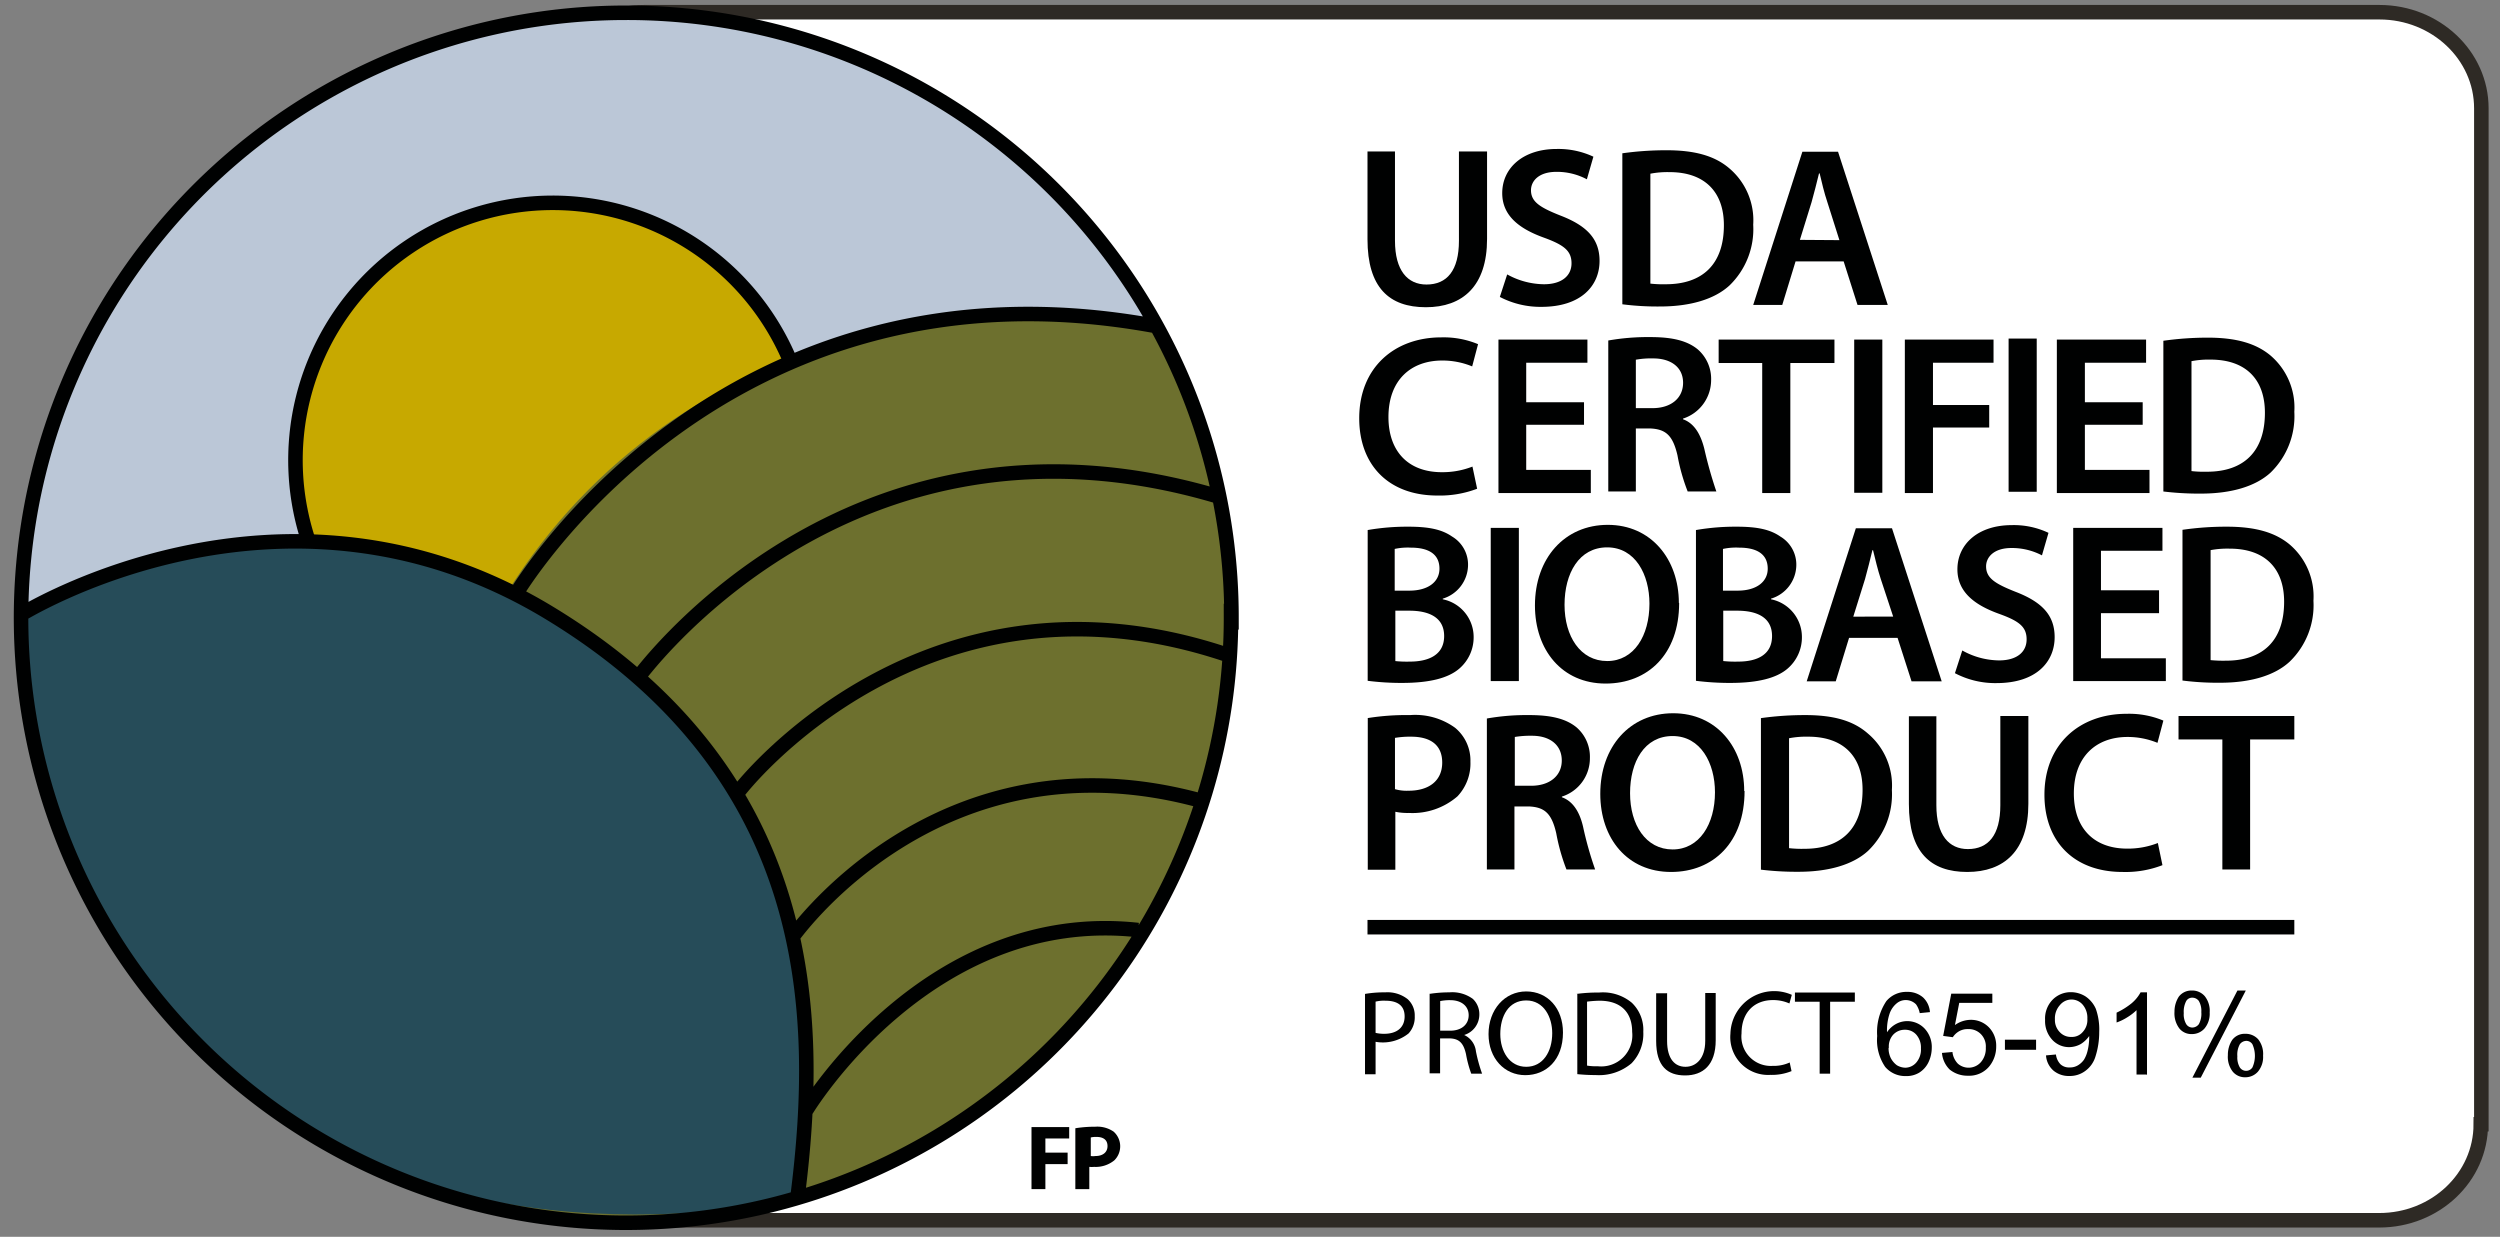
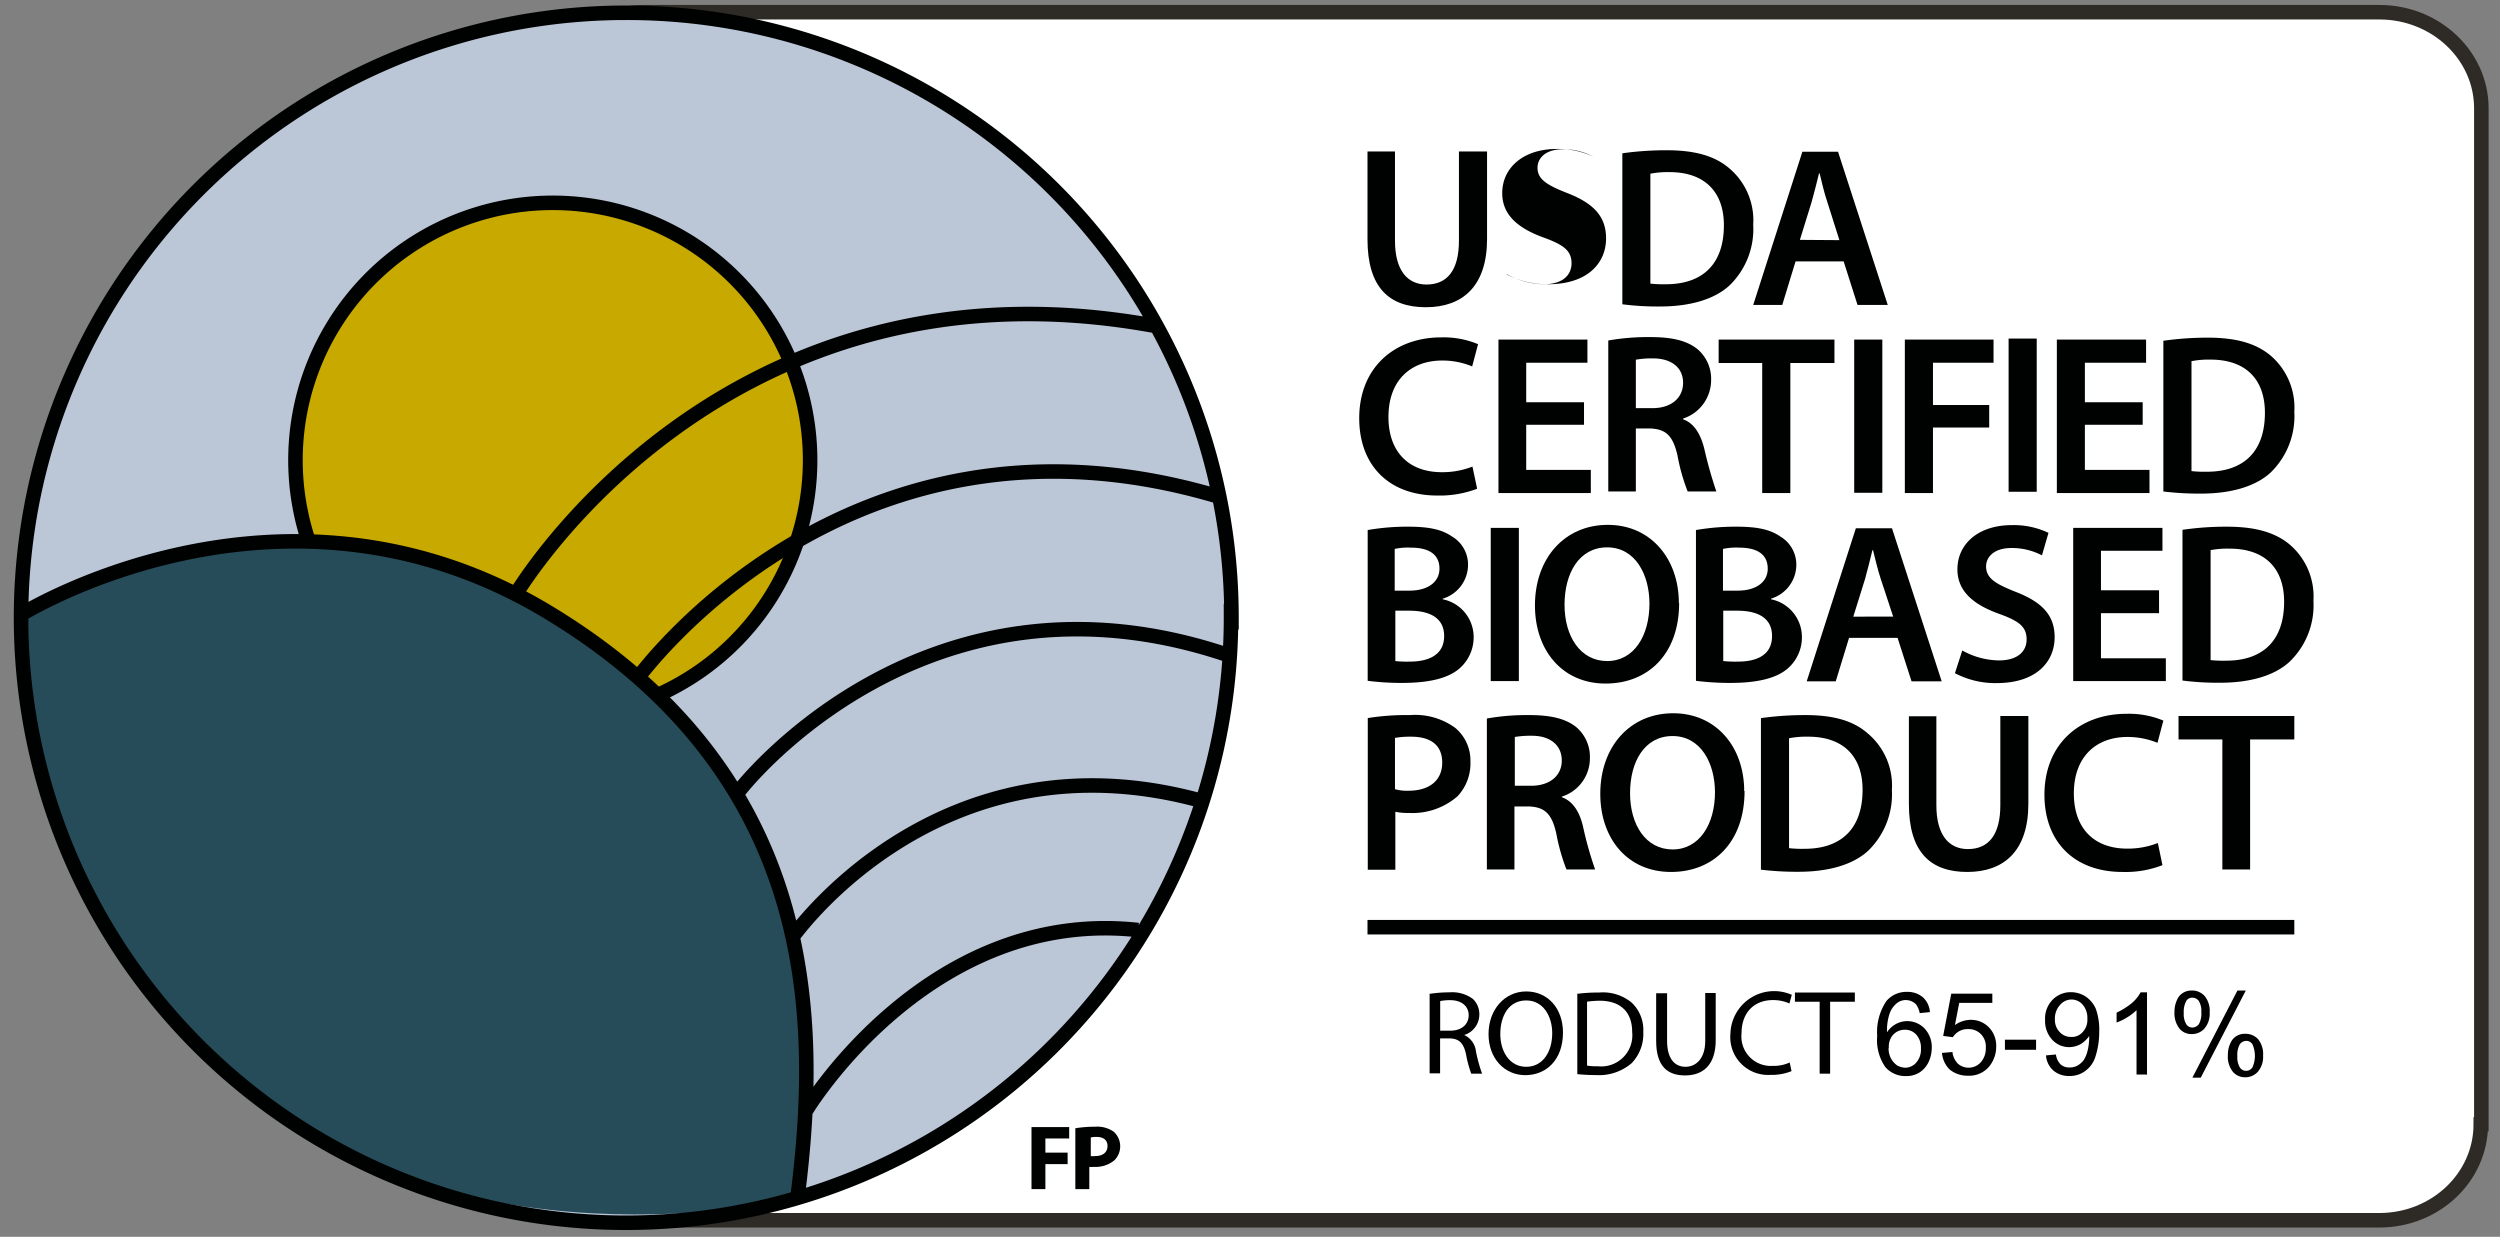
<svg xmlns="http://www.w3.org/2000/svg" id="圖層_1" data-name="圖層 1" viewBox="0 0 272.03 134.58">
  <rect x="0" y="0" width="272.03" height="134.58" fill="#808080" stroke="none" />
  <defs>
    <style>.cls-1{fill:#fff;}.cls-2,.cls-5,.cls-8{fill:none;stroke-width:1.58px;}.cls-2{stroke:#2e2a25;}.cls-3{fill:#bbc7d7;}.cls-4{fill:#c7a900;}.cls-5,.cls-8{stroke:#000101;}.cls-6{fill:#6d702e;}.cls-7{fill:#264c59;}.cls-8{stroke-miterlimit:10;}.cls-9{fill:#000101;}</style>
  </defs>
  <path class="cls-1" d="M269.94,122.33c0,5.78-4.94,10.45-11.05,10.45H70.07C64,132.78,59,128.11,59,122.33V11.78C59,6,64,1.33,70.07,1.33H258.92C265,1.33,270,6,270,11.78V122.33Z" />
  <path class="cls-2" d="M269.94,122.33c0,5.78-4.94,10.45-11.05,10.45H70.07C64,132.78,59,128.11,59,122.33V11.78C59,6,64,1.33,70.07,1.33H258.92C265,1.33,270,6,270,11.78V122.33Z" />
  <path class="cls-3" d="M134.12,67.39a66,66,0,1,1-66-65.86,65.91,65.91,0,0,1,66,65.86" />
  <path class="cls-4" d="M88.15,50a28,28,0,1,1-28-27.93A28,28,0,0,1,88.15,50" />
  <path class="cls-5" d="M88.15,50a28,28,0,1,1-28-27.93A28,28,0,0,1,88.15,50Z" />
-   <path class="cls-6" d="M126.05,35.53S145.21,64.3,124.57,101c-22.17,37.91-67.44,32.67-72.68,30.18,0,0-17.07-28.43.57-62s53.4-37.84,73.59-33.61" />
  <path class="cls-7" d="M3,66.85S.88,94.11,24.54,116.69c24.26,22.44,61.73,13.84,61.73,13.84S93.59,104,76.12,81.2c-4-4.74-20.23-25.84-53.3-21.74-10.92,3-5.31,0-19.82,7.39" />
  <path class="cls-5" d="M2.06,67S30.58,49,59.75,66.68,89.26,110.6,86.8,130.09m47.15-63A65.83,65.83,0,1,1,68.12,1.39,65.79,65.79,0,0,1,134,67.12ZM56.12,64.67s22.35-38,69.76-29.17M69.23,74S92,42,132.47,54m-52,32s20-26,53.26-14.68M86.06,102.2s15.9-23.12,44.87-15M87.74,120.79S101,98.71,123.84,101.2" />
  <line class="cls-8" x1="148.8" y1="100.89" x2="249.65" y2="100.89" />
  <path class="cls-9" d="M151.79,16.48v9.71c0,3.26,1.38,4.77,3.43,4.77,2.22,0,3.53-1.51,3.53-4.77V16.48h3.06V26c0,5.14-2.66,7.43-6.66,7.43s-6.35-2.15-6.35-7.4V16.48Z" />
-   <path class="cls-9" d="M164,29.86a8.43,8.43,0,0,0,4,1.07c1.92,0,3-.91,3-2.28s-.84-2-3-2.79c-2.79-1-4.54-2.46-4.54-4.84,0-2.76,2.29-4.81,5.92-4.81a9,9,0,0,1,4,.84l-.71,2.46a6.91,6.91,0,0,0-3.32-.81c-1.92,0-2.76,1-2.76,2,0,1.27,1,1.88,3.19,2.75,2.89,1.11,4.27,2.55,4.27,4.94,0,2.69-2,5-6.32,5a9.55,9.55,0,0,1-4.53-1.08Z" />
+   <path class="cls-9" d="M164,29.86a8.43,8.43,0,0,0,4,1.07c1.92,0,3-.91,3-2.28s-.84-2-3-2.79c-2.79-1-4.54-2.46-4.54-4.84,0-2.76,2.29-4.81,5.92-4.81a9,9,0,0,1,4,.84a6.91,6.91,0,0,0-3.32-.81c-1.92,0-2.76,1-2.76,2,0,1.27,1,1.88,3.19,2.75,2.89,1.11,4.27,2.55,4.27,4.94,0,2.69-2,5-6.32,5a9.55,9.55,0,0,1-4.53-1.08Z" />
  <path class="cls-9" d="M179.58,30.86a12.26,12.26,0,0,0,1.68.07c4,0,6.32-2.18,6.32-6.42,0-3.66-2.12-5.78-5.91-5.78a9.88,9.88,0,0,0-2.09.17v12Zm-3.05-14.18a34.26,34.26,0,0,1,4.83-.33c3.13,0,5.25.64,6.79,1.95a7.4,7.4,0,0,1,2.62,6.15,8.52,8.52,0,0,1-2.58,6.61c-1.65,1.52-4.31,2.29-7.56,2.29a30.1,30.1,0,0,1-4.1-.24V16.68Z" />
  <path class="cls-9" d="M200.15,26.13,198.84,22c-.34-1-.61-2.16-.84-3.13h-.07c-.23,1-.54,2.12-.81,3.13l-1.27,4.1Zm-4.77,2.31-1.45,4.74h-3.16l5.35-16.67H200l5.41,16.67h-3.29l-1.51-4.74Z" />
  <path class="cls-9" d="M160.73,53.18a11.37,11.37,0,0,1-4.33.74c-5.31,0-8.5-3.33-8.5-8.41,0-5.51,3.83-8.8,8.93-8.8a9.75,9.75,0,0,1,4,.74l-.64,2.42a8.44,8.44,0,0,0-3.26-.64c-3.4,0-5.85,2.12-5.85,6.15,0,3.7,2.12,6,5.81,6a8.91,8.91,0,0,0,3.33-.61Z" />
  <polygon class="cls-9" points="172.36 46.22 166.07 46.22 166.07 51.13 173.1 51.13 173.1 53.65 163.05 53.65 163.05 36.95 172.73 36.95 172.73 39.47 166.07 39.47 166.07 43.77 172.36 43.77 172.36 46.22" />
  <path class="cls-9" d="M178,44.41h1.82c2,0,3.32-1.08,3.32-2.76S181.83,39,179.89,39a9.37,9.37,0,0,0-1.89.14v5.31Zm-3-7.36a24.85,24.85,0,0,1,4.6-.37c2.39,0,4,.4,5.14,1.34a4.25,4.25,0,0,1,1.45,3.36,4.41,4.41,0,0,1-3.06,4.17v.07c1.21.43,1.92,1.61,2.32,3.22a45.91,45.91,0,0,0,1.31,4.64h-3.12a21,21,0,0,1-1.11-3.93c-.51-2.19-1.28-2.86-3-2.93H178v6.86h-3V37.05Z" />
  <polygon class="cls-9" points="191.75 39.5 187.01 39.5 187.01 36.95 199.61 36.95 199.61 39.5 194.81 39.5 194.81 53.65 191.75 53.65 191.75 39.5" />
  <rect class="cls-9" x="201.76" y="36.95" width="3.06" height="16.67" />
  <polygon class="cls-9" points="207.27 36.95 216.92 36.95 216.92 39.47 210.33 39.47 210.33 44.07 216.45 44.07 216.45 46.52 210.33 46.52 210.33 53.65 207.27 53.65 207.27 36.95" />
  <rect class="cls-9" x="218.56" y="36.84" width="3.06" height="16.67" />
  <polygon class="cls-9" points="233.15 46.22 226.86 46.22 226.86 51.13 233.89 51.13 233.89 53.65 223.81 53.65 223.81 36.95 233.52 36.95 233.52 39.47 226.86 39.47 226.86 43.77 233.15 43.77 233.15 46.22" />
  <path class="cls-9" d="M238.46,51.26a12.11,12.11,0,0,0,1.68.07c4,0,6.31-2.19,6.31-6.42,0-3.66-2.11-5.78-5.91-5.78a9.77,9.77,0,0,0-2.08.17ZM235.4,37.08a34.41,34.41,0,0,1,4.84-.34c3.12,0,5.24.64,6.79,1.92a7.44,7.44,0,0,1,2.62,6.15,8.55,8.55,0,0,1-2.59,6.62c-1.65,1.51-4.3,2.28-7.56,2.28a32.27,32.27,0,0,1-4.1-.23Z" />
  <path class="cls-9" d="M151.79,71.93a12.11,12.11,0,0,0,1.62.06c2,0,3.73-.7,3.73-2.78s-1.72-2.76-3.8-2.76h-1.51v5.48Zm0-7.66h1.55c2.12,0,3.29-1,3.29-2.39,0-1.58-1.17-2.29-3.12-2.29a6.7,6.7,0,0,0-1.75.14v4.54Zm-3-6.59a25.07,25.07,0,0,1,4.47-.37c2.22,0,3.63.3,4.74,1.07a3.55,3.55,0,0,1,1.74,3.16,3.86,3.86,0,0,1-2.75,3.6v.07a4.19,4.19,0,0,1,3.36,4.1,4.48,4.48,0,0,1-1.58,3.46c-1.18,1-3.16,1.54-6.22,1.54a29.06,29.06,0,0,1-3.73-.23V57.68Z" />
  <rect class="cls-9" x="162.21" y="57.44" width="3.06" height="16.67" />
  <path class="cls-9" d="M170.24,65.81c0,3.43,1.72,6.12,4.64,6.12s4.6-2.76,4.6-6.25c0-3.16-1.54-6.12-4.6-6.12s-4.64,2.82-4.64,6.25m12.47-.2c0,5.58-3.4,8.77-8,8.77-4.73,0-7.69-3.63-7.69-8.5,0-5.14,3.23-8.77,7.93-8.77s7.73,3.73,7.73,8.5" />
  <path class="cls-9" d="M187.51,71.93a12.11,12.11,0,0,0,1.62.06c2,0,3.69-.7,3.69-2.78s-1.71-2.76-3.79-2.76h-1.52Zm0-7.66h1.55c2.12,0,3.29-1,3.29-2.39,0-1.58-1.17-2.29-3.12-2.29a6.7,6.7,0,0,0-1.75.14v4.54Zm-3-6.59a25.07,25.07,0,0,1,4.47-.37c2.22,0,3.63.3,4.74,1.07a3.55,3.55,0,0,1,1.74,3.16,3.86,3.86,0,0,1-2.75,3.6v.07a4.19,4.19,0,0,1,3.36,4.1,4.48,4.48,0,0,1-1.58,3.46c-1.18,1-3.16,1.54-6.22,1.54a29.06,29.06,0,0,1-3.73-.23V57.68Z" />
  <path class="cls-9" d="M206,67.09,204.65,63c-.33-1-.6-2.15-.84-3.13h-.07c-.23,1-.53,2.12-.8,3.13l-1.28,4.1Zm-4.8,2.32-1.45,4.73h-3.16l5.35-16.66h3.93l5.41,16.66H208l-1.52-4.73Z" />
  <path class="cls-9" d="M213.52,70.78a8.33,8.33,0,0,0,4,1.08c1.94,0,3-.91,3-2.29s-.84-2-3-2.78c-2.79-1-4.53-2.46-4.53-4.84,0-2.76,2.28-4.81,5.91-4.81a8.81,8.81,0,0,1,4,.84l-.71,2.45a7.05,7.05,0,0,0-3.32-.8c-1.92,0-2.76,1-2.76,2,0,1.28,1,1.89,3.19,2.76,2.89,1.11,4.27,2.55,4.27,4.94,0,2.69-2,5-6.32,5a9.43,9.43,0,0,1-4.53-1.08Z" />
  <polygon class="cls-9" points="234.93 66.72 228.61 66.72 228.61 71.63 235.67 71.63 235.67 74.11 225.59 74.11 225.59 57.44 235.3 57.44 235.3 59.93 228.61 59.93 228.61 64.23 234.93 64.23 234.93 66.72" />
  <path class="cls-9" d="M240.54,71.83a13.94,13.94,0,0,0,1.68.06c4,0,6.32-2.18,6.32-6.41,0-3.67-2.12-5.78-5.92-5.78a10,10,0,0,0-2.08.16Zm-3.06-14.18a33,33,0,0,1,4.84-.34c3.13,0,5.24.64,6.79,1.91a7.43,7.43,0,0,1,2.62,6.15A8.53,8.53,0,0,1,249.14,72c-1.64,1.52-4.3,2.29-7.56,2.29a30.21,30.21,0,0,1-4.1-.24Z" />
  <path class="cls-9" d="M151.79,85.87a4.6,4.6,0,0,0,1.48.17c2.29,0,3.66-1.14,3.66-3.06s-1.27-2.82-3.39-2.82a9.86,9.86,0,0,0-1.75.13v5.58Zm-3-7.73a26.8,26.8,0,0,1,4.64-.33,7.4,7.4,0,0,1,4.9,1.38A4.61,4.61,0,0,1,160,82.88a5.2,5.2,0,0,1-1.41,3.77,7.47,7.47,0,0,1-5.28,1.81,6.46,6.46,0,0,1-1.48-.13v6.31h-3V78.14Z" />
  <path class="cls-9" d="M164.8,85.5h1.81c2,0,3.33-1.07,3.33-2.75s-1.28-2.69-3.23-2.69a10.4,10.4,0,0,0-1.88.13V85.5Zm-3-7.32a24.89,24.89,0,0,1,4.61-.37c2.38,0,4,.4,5.14,1.34A4.24,4.24,0,0,1,173,82.51a4.37,4.37,0,0,1-3.05,4.17v.07c1.21.43,1.94,1.61,2.31,3.22a38.36,38.36,0,0,0,1.31,4.64h-3.12a21.55,21.55,0,0,1-1.11-3.93c-.5-2.19-1.28-2.86-3-2.93h-1.55v6.86h-3V78.18Z" />
  <path class="cls-9" d="M177.37,86.31c0,3.43,1.71,6.12,4.63,6.12s4.61-2.76,4.61-6.22c0-3.16-1.55-6.12-4.61-6.12s-4.63,2.79-4.63,6.22m12.46-.24c0,5.58-3.39,8.81-8,8.81-4.74,0-7.7-3.63-7.7-8.5,0-5.14,3.23-8.77,7.93-8.77s7.73,3.69,7.73,8.46" />
  <path class="cls-9" d="M194.67,92.29a12.26,12.26,0,0,0,1.68.07c4,0,6.32-2.19,6.32-6.42,0-3.66-2.12-5.78-5.91-5.78a9.88,9.88,0,0,0-2.09.17v12Zm-3.06-14.15a34.52,34.52,0,0,1,4.84-.33c3.13,0,5.24.64,6.79,2a7.4,7.4,0,0,1,2.62,6.15,8.56,8.56,0,0,1-2.59,6.62c-1.64,1.51-4.3,2.28-7.56,2.28a32.39,32.39,0,0,1-4.1-.23V78.14Z" />
  <path class="cls-9" d="M210.7,77.91v9.71c0,3.26,1.38,4.77,3.43,4.77,2.22,0,3.53-1.51,3.53-4.77V77.91h3.05v9.54c0,5.14-2.65,7.43-6.65,7.43s-6.35-2.15-6.35-7.39V77.94h3Z" />
  <path class="cls-9" d="M235.3,94.14a11.11,11.11,0,0,1-4.34.74c-5.31,0-8.5-3.33-8.5-8.4,0-5.51,3.83-8.81,8.94-8.81a9.65,9.65,0,0,1,4,.74l-.64,2.42a8.54,8.54,0,0,0-3.26-.64c-3.39,0-5.84,2.12-5.84,6.15,0,3.7,2.11,6,5.81,6a8.91,8.91,0,0,0,3.33-.61Z" />
  <polygon class="cls-9" points="241.82 80.46 237.05 80.46 237.05 77.91 249.65 77.91 249.65 80.46 244.84 80.46 244.84 94.61 241.82 94.61 241.82 80.46" />
  <polygon class="cls-9" points="112.24 122.64 116.34 122.64 116.34 123.88 113.75 123.88 113.75 125.42 116.17 125.42 116.17 126.67 113.75 126.67 113.75 129.39 112.24 129.39 112.24 122.64" />
  <path class="cls-9" d="M118.69,125.79a1.8,1.8,0,0,0,.51,0c.8,0,1.31-.41,1.31-1.08s-.44-1-1.21-1a2.4,2.4,0,0,0-.61.06Zm-1.51-3.05a13.77,13.77,0,0,1,2-.14,3.12,3.12,0,0,1,2,.54,2.14,2.14,0,0,1,.07,3.12,3.19,3.19,0,0,1-2.19.71,2.91,2.91,0,0,1-.53,0v2.42h-1.52v-6.62Z" />
-   <path d="M148.53,108.15a12.37,12.37,0,0,1,2.19-.17,3.55,3.55,0,0,1,2.45.74,2.38,2.38,0,0,1,.77,1.85,2.6,2.6,0,0,1-.67,1.88,4.47,4.47,0,0,1-3.59.91v3.53h-1.15v-8.74Zm1.15,4.24a4,4,0,0,0,.94.1c1.37,0,2.22-.68,2.22-1.89s-.81-1.71-2.09-1.71a3.8,3.8,0,0,0-1.07.1v3.4Z" />
  <path d="M155.52,108.15a13.83,13.83,0,0,1,2.19-.17,3.79,3.79,0,0,1,2.55.71,2.27,2.27,0,0,1,.71,1.68,2.33,2.33,0,0,1-1.65,2.25v0a2.22,2.22,0,0,1,1.28,1.79,17,17,0,0,0,.67,2.42h-1.18a12.27,12.27,0,0,1-.57-2.12c-.27-1.21-.74-1.68-1.75-1.72H156.7v3.8h-1.14v-8.67Zm1.11,4h1.18c1.21,0,2-.67,2-1.68s-.81-1.64-2-1.64a5.22,5.22,0,0,0-1.1.1v3.22Z" />
  <path d="M170.07,112.35c0,3-1.84,4.64-4.1,4.64s-4-1.82-4-4.47,1.75-4.64,4.1-4.64S170.07,109.73,170.07,112.35Zm-6.82.17c0,1.88,1,3.56,2.82,3.56s2.83-1.64,2.83-3.66c0-1.75-.91-3.56-2.83-3.56S163.25,110.57,163.25,112.52Z" />
  <path d="M171.55,108.15A17.2,17.2,0,0,1,174,108a4.9,4.9,0,0,1,3.56,1.11,4.08,4.08,0,0,1,1.25,3.16,4.59,4.59,0,0,1-1.28,3.43,5.47,5.47,0,0,1-3.9,1.28,19.62,19.62,0,0,1-2-.1v-8.71Zm1.14,7.8a5.67,5.67,0,0,0,1.15.07,3.39,3.39,0,0,0,3.76-3.73c0-2.09-1.18-3.4-3.56-3.4a12.19,12.19,0,0,0-1.35.1Z" />
  <path d="M181.4,108.05v5.21c0,2,.87,2.82,2,2.82s2.15-.87,2.15-2.82v-5.21h1.14v5.14c0,2.72-1.41,3.83-3.33,3.83s-3.15-1-3.15-3.76v-5.18h1.14Z" />
  <path d="M194.94,116.55a5.69,5.69,0,0,1-2.32.41,4.11,4.11,0,0,1-4.33-4.47,4.76,4.76,0,0,1,6.68-4.24l-.26.94a4.34,4.34,0,0,0-1.79-.37c-2,0-3.42,1.31-3.42,3.63a3.2,3.2,0,0,0,3.39,3.53,4.14,4.14,0,0,0,1.85-.37Z" />
  <path d="M198,109h-2.69v-1h6.52v1h-2.69v7.83H198Z" />
  <path d="M210,110.13l-1.11.11a2.43,2.43,0,0,0-.4-.95,1.56,1.56,0,0,0-1.11-.47,1.52,1.52,0,0,0-.94.31,2.51,2.51,0,0,0-.81,1.11,5.69,5.69,0,0,0-.3,2.08,2.79,2.79,0,0,1,1-.91,2.59,2.59,0,0,1,3.09.51,2.93,2.93,0,0,1,.78,2.11,3.7,3.7,0,0,1-.37,1.58,2.71,2.71,0,0,1-1,1.11,2.66,2.66,0,0,1-1.45.37,2.86,2.86,0,0,1-2.25-1,5.17,5.17,0,0,1-.87-3.36,6.06,6.06,0,0,1,1-3.8,2.83,2.83,0,0,1,2.25-1,2.54,2.54,0,0,1,1.75.61A2.42,2.42,0,0,1,210,110.13Zm-4.5,3.9a2.39,2.39,0,0,0,.23,1.08,2.3,2.3,0,0,0,.67.8,1.9,1.9,0,0,0,.91.27,1.6,1.6,0,0,0,1.21-.57,2.16,2.16,0,0,0,.5-1.54,2.11,2.11,0,0,0-.5-1.48,1.59,1.59,0,0,0-1.24-.54,1.7,1.7,0,0,0-1.28.54A1.9,1.9,0,0,0,205.53,114Z" />
  <path d="M211.31,114.57l1.14-.1a2.14,2.14,0,0,0,.6,1.28,1.78,1.78,0,0,0,2.49-.17,2.26,2.26,0,0,0,.54-1.58,1.91,1.91,0,0,0-.54-1.48,1.83,1.83,0,0,0-1.38-.54,1.86,1.86,0,0,0-1,.24,2,2,0,0,0-.67.64l-1.05-.14.88-4.6h4.47v1h-3.6l-.47,2.42a3,3,0,0,1,1.68-.57,2.72,2.72,0,0,1,2,.8,2.85,2.85,0,0,1,.81,2.09,3.39,3.39,0,0,1-.71,2.12,2.82,2.82,0,0,1-2.35,1.07,3.07,3.07,0,0,1-2-.67A2.86,2.86,0,0,1,211.31,114.57Z" />
  <path d="M218.16,114.23v-1.1h3.39v1.1Z" />
  <path d="M222.63,114.84l1.08-.1a1.85,1.85,0,0,0,.5,1.07,1.36,1.36,0,0,0,1,.34,1.65,1.65,0,0,0,.91-.24,2.17,2.17,0,0,0,.64-.6,3.37,3.37,0,0,0,.4-1,6.24,6.24,0,0,0,.17-1.35v-.23a3.16,3.16,0,0,1-.91.87,2.65,2.65,0,0,1-1.24.34,2.47,2.47,0,0,1-1.88-.81,3,3,0,0,1-.77-2.15,2.93,2.93,0,0,1,.8-2.18,2.76,2.76,0,0,1,2-.84,3,3,0,0,1,1.61.47,3.15,3.15,0,0,1,1.11,1.34,6.76,6.76,0,0,1,.37,2.52A8.72,8.72,0,0,1,228,115a3,3,0,0,1-1.11,1.54,2.79,2.79,0,0,1-1.71.54,2.58,2.58,0,0,1-1.72-.57A2.39,2.39,0,0,1,222.63,114.84Zm4.5-4a2.2,2.2,0,0,0-.5-1.51,1.6,1.6,0,0,0-1.21-.57,1.64,1.64,0,0,0-1.28.61,2.15,2.15,0,0,0-.54,1.54,1.88,1.88,0,0,0,.51,1.38,1.64,1.64,0,0,0,1.28.54,1.53,1.53,0,0,0,1.24-.54A1.92,1.92,0,0,0,227.13,110.87Z" />
  <path d="M233.58,116.92h-1.1v-7a5.61,5.61,0,0,1-1,.77,5.66,5.66,0,0,1-1.17.57v-1.07a8,8,0,0,0,1.61-1,4.14,4.14,0,0,0,1-1.21h.7v9Z" />
  <path d="M236.61,110.1a3,3,0,0,1,.47-1.65,1.72,1.72,0,0,1,1.41-.67,1.81,1.81,0,0,1,1.41.61,2.56,2.56,0,0,1,.54,1.78,2.5,2.5,0,0,1-.57,1.75,1.82,1.82,0,0,1-1.38.6,1.68,1.68,0,0,1-1.34-.6A2.71,2.71,0,0,1,236.61,110.1Zm1.95-1.54a.74.74,0,0,0-.67.36,2.48,2.48,0,0,0-.27,1.32,2.08,2.08,0,0,0,.27,1.2.79.79,0,0,0,.67.37.9.9,0,0,0,.7-.37,2.34,2.34,0,0,0,.27-1.31,2.14,2.14,0,0,0-.27-1.21A.87.87,0,0,0,238.56,108.56Zm0,8.7,4.9-9.48h.91l-4.9,9.48Zm3.86-2.45a2.92,2.92,0,0,1,.47-1.65,1.69,1.69,0,0,1,1.41-.67,1.84,1.84,0,0,1,1.42.6,2.56,2.56,0,0,1,.53,1.78,2.47,2.47,0,0,1-.57,1.75,1.82,1.82,0,0,1-1.38.6,1.71,1.71,0,0,1-1.34-.6A2.62,2.62,0,0,1,242.42,114.81Zm2-1.55a.9.9,0,0,0-.7.37,2.34,2.34,0,0,0-.27,1.31,2.14,2.14,0,0,0,.27,1.21.82.82,0,0,0,1.37,0,3.07,3.07,0,0,0,0-2.52A.79.79,0,0,0,244.37,113.26Z" />
</svg>